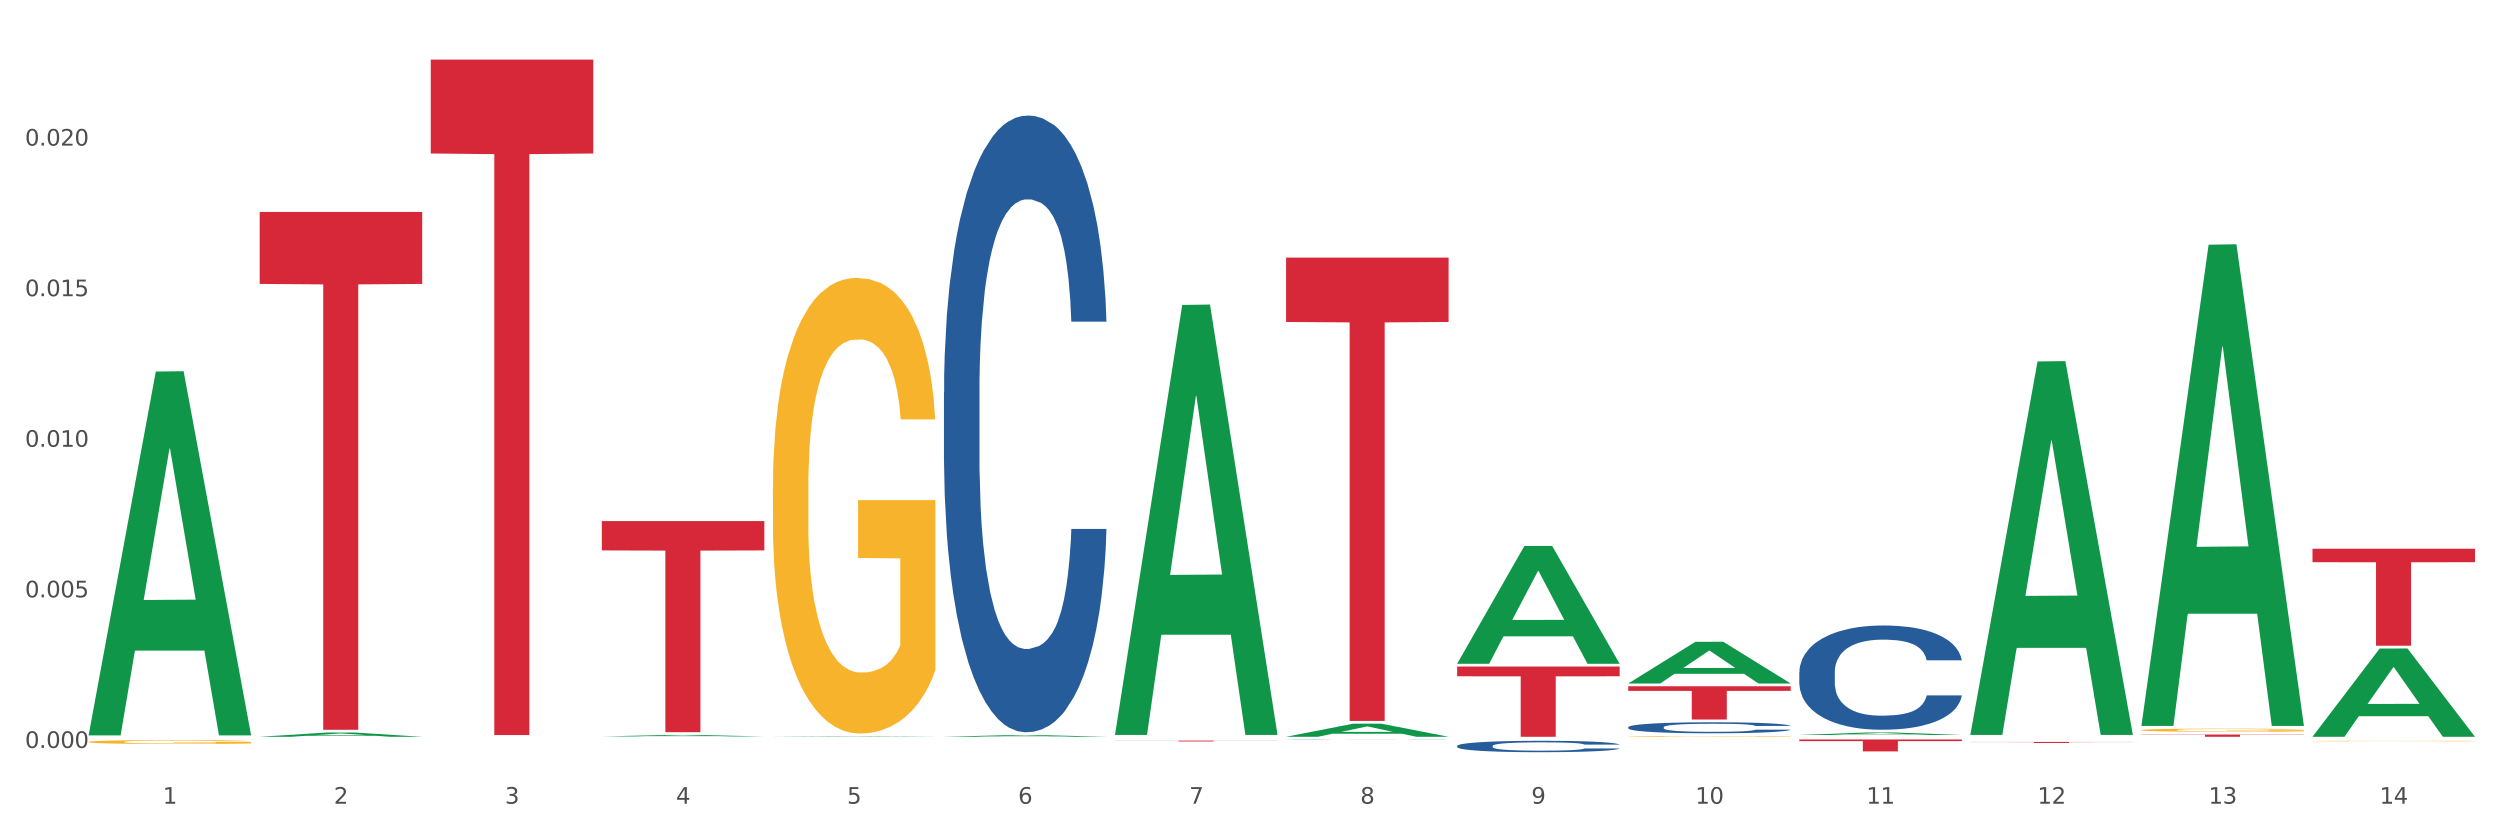
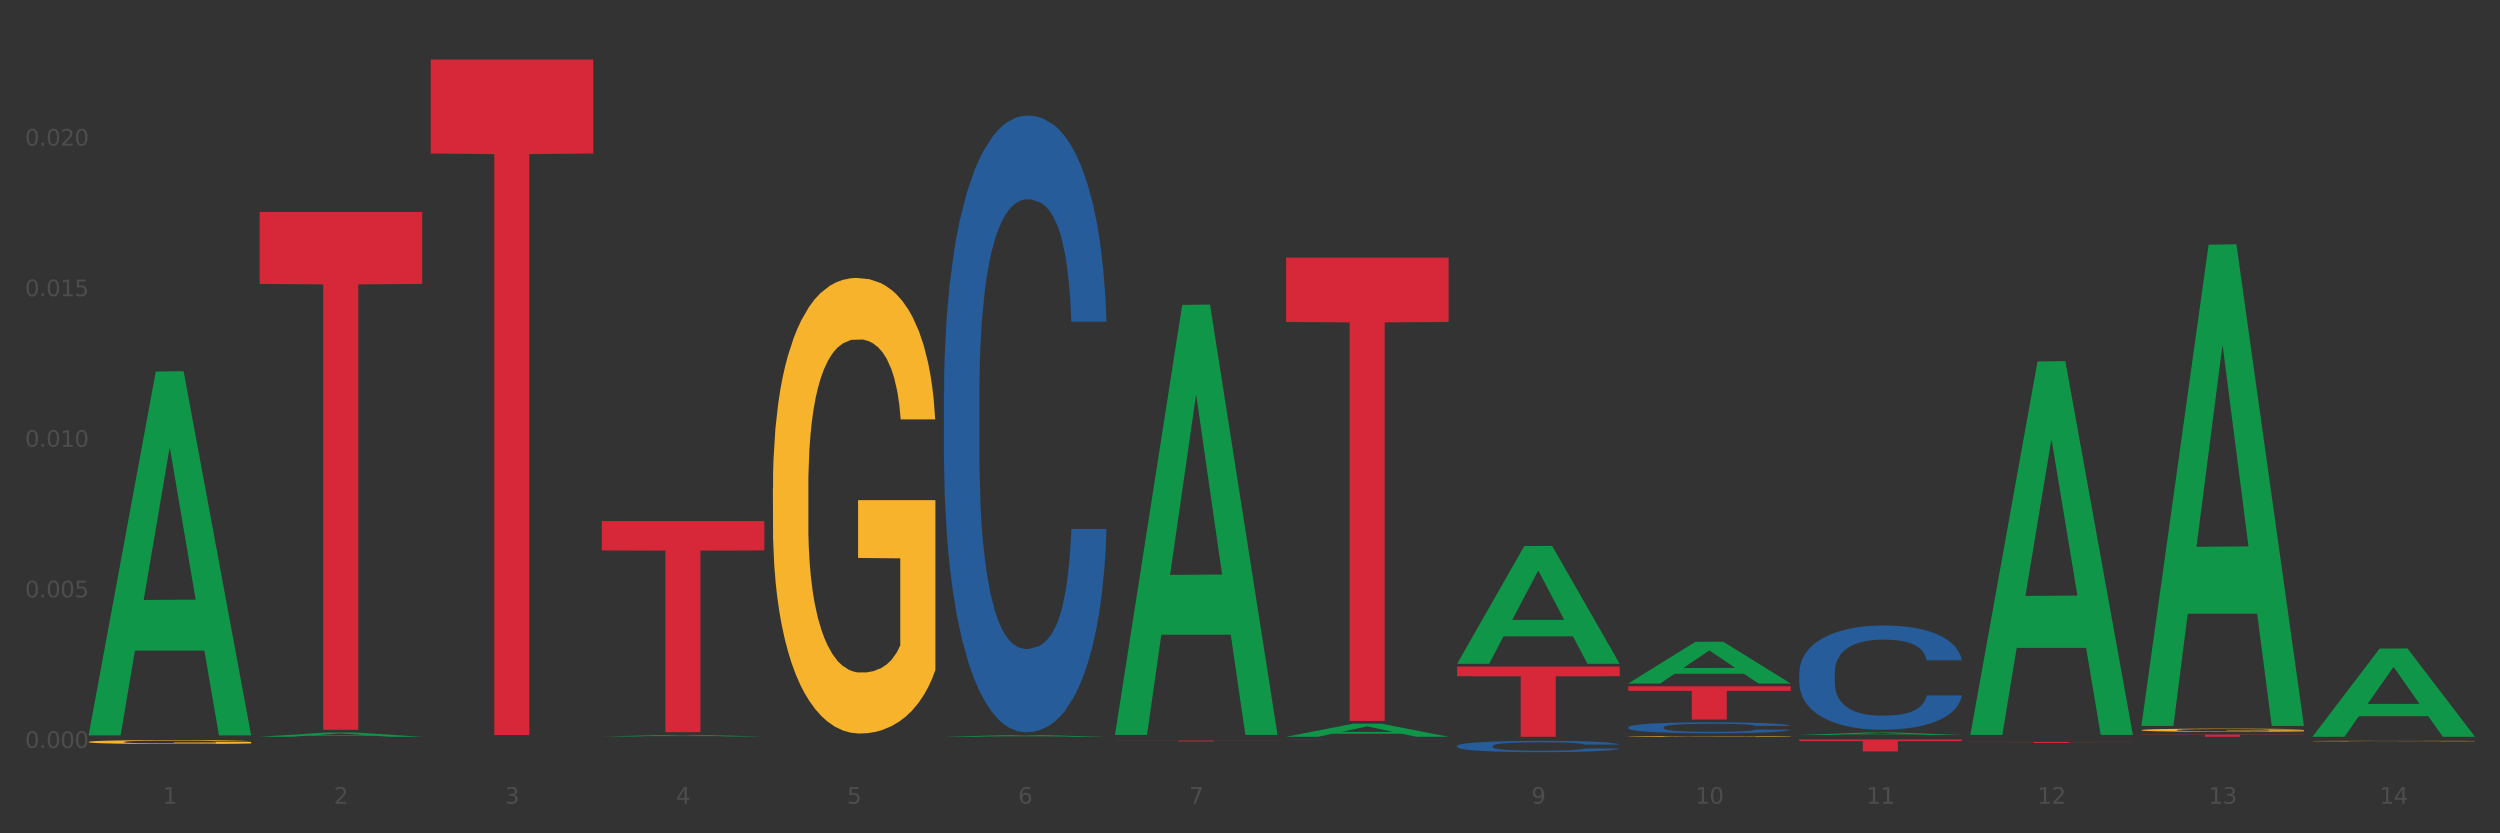
<svg xmlns="http://www.w3.org/2000/svg" xmlns:xlink="http://www.w3.org/1999/xlink" width="1080pt" height="360pt" viewBox="0 0 1080 360" version="1.1">
  <rect x="0" y="0" width="1080" height="360" fill="#333333" stroke="none" />
  <defs>
    <style type="text/css">*{stroke-linejoin: round; stroke-linecap: butt}</style>
  </defs>
  <g id="figure_1">
    <g id="patch_1">
-       <path d="M 0 360  L 1080 360  L 1080 0  L 0 0  z " style="fill: #ffffff; stroke: #ffffff; stroke-linejoin: miter" />
-     </g>
+       </g>
    <g id="axes_1">
      <g id="matplotlib.axis_1">
        <g id="xtick_1">
          <g id="text_1">
            <g style="fill: #4d4d4d" transform="translate(70.332 347.204) scale(0.096 -0.096)">
              <defs>
                <path id="DejaVuSans-31" d="M 794 531  L 1825 531  L 1825 4091  L 703 3866  L 703 4441  L 1819 4666  L 2450 4666  L 2450 531  L 3481 531  L 3481 0  L 794 0  L 794 531  z " transform="scale(0.016)" />
              </defs>
              <use xlink:href="#DejaVuSans-31" />
            </g>
          </g>
        </g>
        <g id="xtick_2">
          <g id="text_2">
            <g style="fill: #4d4d4d" transform="translate(144.233 347.204) scale(0.096 -0.096)">
              <defs>
                <path id="DejaVuSans-32" d="M 1228 531  L 3431 531  L 3431 0  L 469 0  L 469 531  Q 828 903 1448 1529  Q 2069 2156 2228 2338  Q 2531 2678 2651 2914  Q 2772 3150 2772 3378  Q 2772 3750 2511 3984  Q 2250 4219 1831 4219  Q 1534 4219 1204 4116  Q 875 4013 500 3803  L 500 4441  Q 881 4594 1212 4672  Q 1544 4750 1819 4750  Q 2544 4750 2975 4387  Q 3406 4025 3406 3419  Q 3406 3131 3298 2873  Q 3191 2616 2906 2266  Q 2828 2175 2409 1742  Q 1991 1309 1228 531  z " transform="scale(0.016)" />
              </defs>
              <use xlink:href="#DejaVuSans-32" />
            </g>
          </g>
        </g>
        <g id="xtick_3">
          <g id="text_3">
            <g style="fill: #4d4d4d" transform="translate(218.134 347.204) scale(0.096 -0.096)">
              <defs>
                <path id="DejaVuSans-33" d="M 2597 2516  Q 3050 2419 3304 2112  Q 3559 1806 3559 1356  Q 3559 666 3084 287  Q 2609 -91 1734 -91  Q 1441 -91 1130 -33  Q 819 25 488 141  L 488 750  Q 750 597 1062 519  Q 1375 441 1716 441  Q 2309 441 2620 675  Q 2931 909 2931 1356  Q 2931 1769 2642 2001  Q 2353 2234 1838 2234  L 1294 2234  L 1294 2753  L 1863 2753  Q 2328 2753 2575 2939  Q 2822 3125 2822 3475  Q 2822 3834 2567 4026  Q 2313 4219 1838 4219  Q 1578 4219 1281 4162  Q 984 4106 628 3988  L 628 4550  Q 988 4650 1302 4700  Q 1616 4750 1894 4750  Q 2613 4750 3031 4423  Q 3450 4097 3450 3541  Q 3450 3153 3228 2886  Q 3006 2619 2597 2516  z " transform="scale(0.016)" />
              </defs>
              <use xlink:href="#DejaVuSans-33" />
            </g>
          </g>
        </g>
        <g id="xtick_4">
          <g id="text_4">
            <g style="fill: #4d4d4d" transform="translate(292.034 347.204) scale(0.096 -0.096)">
              <defs>
                <path id="DejaVuSans-34" d="M 2419 4116  L 825 1625  L 2419 1625  L 2419 4116  z M 2253 4666  L 3047 4666  L 3047 1625  L 3713 1625  L 3713 1100  L 3047 1100  L 3047 0  L 2419 0  L 2419 1100  L 313 1100  L 313 1709  L 2253 4666  z " transform="scale(0.016)" />
              </defs>
              <use xlink:href="#DejaVuSans-34" />
            </g>
          </g>
        </g>
        <g id="xtick_5">
          <g id="text_5">
            <g style="fill: #4d4d4d" transform="translate(365.935 347.204) scale(0.096 -0.096)">
              <defs>
                <path id="DejaVuSans-35" d="M 691 4666  L 3169 4666  L 3169 4134  L 1269 4134  L 1269 2991  Q 1406 3038 1543 3061  Q 1681 3084 1819 3084  Q 2600 3084 3056 2656  Q 3513 2228 3513 1497  Q 3513 744 3044 326  Q 2575 -91 1722 -91  Q 1428 -91 1123 -41  Q 819 9 494 109  L 494 744  Q 775 591 1075 516  Q 1375 441 1709 441  Q 2250 441 2565 725  Q 2881 1009 2881 1497  Q 2881 1984 2565 2268  Q 2250 2553 1709 2553  Q 1456 2553 1204 2497  Q 953 2441 691 2322  L 691 4666  z " transform="scale(0.016)" />
              </defs>
              <use xlink:href="#DejaVuSans-35" />
            </g>
          </g>
        </g>
        <g id="xtick_6">
          <g id="text_6">
            <g style="fill: #4d4d4d" transform="translate(439.836 347.204) scale(0.096 -0.096)">
              <defs>
                <path id="DejaVuSans-36" d="M 2113 2584  Q 1688 2584 1439 2293  Q 1191 2003 1191 1497  Q 1191 994 1439 701  Q 1688 409 2113 409  Q 2538 409 2786 701  Q 3034 994 3034 1497  Q 3034 2003 2786 2293  Q 2538 2584 2113 2584  z M 3366 4563  L 3366 3988  Q 3128 4100 2886 4159  Q 2644 4219 2406 4219  Q 1781 4219 1451 3797  Q 1122 3375 1075 2522  Q 1259 2794 1537 2939  Q 1816 3084 2150 3084  Q 2853 3084 3261 2657  Q 3669 2231 3669 1497  Q 3669 778 3244 343  Q 2819 -91 2113 -91  Q 1303 -91 875 529  Q 447 1150 447 2328  Q 447 3434 972 4092  Q 1497 4750 2381 4750  Q 2619 4750 2861 4703  Q 3103 4656 3366 4563  z " transform="scale(0.016)" />
              </defs>
              <use xlink:href="#DejaVuSans-36" />
            </g>
          </g>
        </g>
        <g id="xtick_7">
          <g id="text_7">
            <g style="fill: #4d4d4d" transform="translate(513.737 347.204) scale(0.096 -0.096)">
              <defs>
                <path id="DejaVuSans-37" d="M 525 4666  L 3525 4666  L 3525 4397  L 1831 0  L 1172 0  L 2766 4134  L 525 4134  L 525 4666  z " transform="scale(0.016)" />
              </defs>
              <use xlink:href="#DejaVuSans-37" />
            </g>
          </g>
        </g>
        <g id="xtick_8">
          <g id="text_8">
            <g style="fill: #4d4d4d" transform="translate(587.638 347.204) scale(0.096 -0.096)">
              <defs>
-                 <path id="DejaVuSans-38" d="M 2034 2216  Q 1584 2216 1326 1975  Q 1069 1734 1069 1313  Q 1069 891 1326 650  Q 1584 409 2034 409  Q 2484 409 2743 651  Q 3003 894 3003 1313  Q 3003 1734 2745 1975  Q 2488 2216 2034 2216  z M 1403 2484  Q 997 2584 770 2862  Q 544 3141 544 3541  Q 544 4100 942 4425  Q 1341 4750 2034 4750  Q 2731 4750 3128 4425  Q 3525 4100 3525 3541  Q 3525 3141 3298 2862  Q 3072 2584 2669 2484  Q 3125 2378 3379 2068  Q 3634 1759 3634 1313  Q 3634 634 3220 271  Q 2806 -91 2034 -91  Q 1263 -91 848 271  Q 434 634 434 1313  Q 434 1759 690 2068  Q 947 2378 1403 2484  z M 1172 3481  Q 1172 3119 1398 2916  Q 1625 2713 2034 2713  Q 2441 2713 2670 2916  Q 2900 3119 2900 3481  Q 2900 3844 2670 4047  Q 2441 4250 2034 4250  Q 1625 4250 1398 4047  Q 1172 3844 1172 3481  z " transform="scale(0.016)" />
-               </defs>
+                 </defs>
              <use xlink:href="#DejaVuSans-38" />
            </g>
          </g>
        </g>
        <g id="xtick_9">
          <g id="text_9">
            <g style="fill: #4d4d4d" transform="translate(661.539 347.204) scale(0.096 -0.096)">
              <defs>
                <path id="DejaVuSans-39" d="M 703 97  L 703 672  Q 941 559 1184 500  Q 1428 441 1663 441  Q 2288 441 2617 861  Q 2947 1281 2994 2138  Q 2813 1869 2534 1725  Q 2256 1581 1919 1581  Q 1219 1581 811 2004  Q 403 2428 403 3163  Q 403 3881 828 4315  Q 1253 4750 1959 4750  Q 2769 4750 3195 4129  Q 3622 3509 3622 2328  Q 3622 1225 3098 567  Q 2575 -91 1691 -91  Q 1453 -91 1209 -44  Q 966 3 703 97  z M 1959 2075  Q 2384 2075 2632 2365  Q 2881 2656 2881 3163  Q 2881 3666 2632 3958  Q 2384 4250 1959 4250  Q 1534 4250 1286 3958  Q 1038 3666 1038 3163  Q 1038 2656 1286 2365  Q 1534 2075 1959 2075  z " transform="scale(0.016)" />
              </defs>
              <use xlink:href="#DejaVuSans-39" />
            </g>
          </g>
        </g>
        <g id="xtick_10">
          <g id="text_10">
            <g style="fill: #4d4d4d" transform="translate(732.386 347.204) scale(0.096 -0.096)">
              <defs>
                <path id="DejaVuSans-30" d="M 2034 4250  Q 1547 4250 1301 3770  Q 1056 3291 1056 2328  Q 1056 1369 1301 889  Q 1547 409 2034 409  Q 2525 409 2770 889  Q 3016 1369 3016 2328  Q 3016 3291 2770 3770  Q 2525 4250 2034 4250  z M 2034 4750  Q 2819 4750 3233 4129  Q 3647 3509 3647 2328  Q 3647 1150 3233 529  Q 2819 -91 2034 -91  Q 1250 -91 836 529  Q 422 1150 422 2328  Q 422 3509 836 4129  Q 1250 4750 2034 4750  z " transform="scale(0.016)" />
              </defs>
              <use xlink:href="#DejaVuSans-31" />
              <use xlink:href="#DejaVuSans-30" transform="translate(63.623 0)" />
            </g>
          </g>
        </g>
        <g id="xtick_11">
          <g id="text_11">
            <g style="fill: #4d4d4d" transform="translate(806.287 347.204) scale(0.096 -0.096)">
              <use xlink:href="#DejaVuSans-31" />
              <use xlink:href="#DejaVuSans-31" transform="translate(63.623 0)" />
            </g>
          </g>
        </g>
        <g id="xtick_12">
          <g id="text_12">
            <g style="fill: #4d4d4d" transform="translate(880.187 347.204) scale(0.096 -0.096)">
              <use xlink:href="#DejaVuSans-31" />
              <use xlink:href="#DejaVuSans-32" transform="translate(63.623 0)" />
            </g>
          </g>
        </g>
        <g id="xtick_13">
          <g id="text_13">
            <g style="fill: #4d4d4d" transform="translate(954.088 347.204) scale(0.096 -0.096)">
              <use xlink:href="#DejaVuSans-31" />
              <use xlink:href="#DejaVuSans-33" transform="translate(63.623 0)" />
            </g>
          </g>
        </g>
        <g id="xtick_14">
          <g id="text_14">
            <g style="fill: #4d4d4d" transform="translate(1027.989 347.204) scale(0.096 -0.096)">
              <use xlink:href="#DejaVuSans-31" />
              <use xlink:href="#DejaVuSans-34" transform="translate(63.623 0)" />
            </g>
          </g>
        </g>
        <g id="xtick_15" />
        <g id="xtick_16" />
        <g id="xtick_17" />
        <g id="xtick_18" />
        <g id="xtick_19" />
        <g id="xtick_20" />
        <g id="xtick_21" />
        <g id="xtick_22" />
        <g id="xtick_23" />
        <g id="xtick_24" />
        <g id="xtick_25" />
        <g id="xtick_26" />
        <g id="xtick_27" />
      </g>
      <g id="matplotlib.axis_2">
        <g id="ytick_1">
          <g id="text_15">
            <g style="fill: #4d4d4d" transform="translate(10.8 323.109) scale(0.096 -0.096)">
              <defs>
                <path id="DejaVuSans-2e" d="M 684 794  L 1344 794  L 1344 0  L 684 0  L 684 794  z " transform="scale(0.016)" />
              </defs>
              <use xlink:href="#DejaVuSans-30" />
              <use xlink:href="#DejaVuSans-2e" transform="translate(63.623 0)" />
              <use xlink:href="#DejaVuSans-30" transform="translate(95.41 0)" />
              <use xlink:href="#DejaVuSans-30" transform="translate(159.033 0)" />
              <use xlink:href="#DejaVuSans-30" transform="translate(222.656 0)" />
            </g>
          </g>
        </g>
        <g id="ytick_2">
          <g id="text_16">
            <g style="fill: #4d4d4d" transform="translate(10.8 258.058) scale(0.096 -0.096)">
              <use xlink:href="#DejaVuSans-30" />
              <use xlink:href="#DejaVuSans-2e" transform="translate(63.623 0)" />
              <use xlink:href="#DejaVuSans-30" transform="translate(95.41 0)" />
              <use xlink:href="#DejaVuSans-30" transform="translate(159.033 0)" />
              <use xlink:href="#DejaVuSans-35" transform="translate(222.656 0)" />
            </g>
          </g>
        </g>
        <g id="ytick_3">
          <g id="text_17">
            <g style="fill: #4d4d4d" transform="translate(10.8 193.007) scale(0.096 -0.096)">
              <use xlink:href="#DejaVuSans-30" />
              <use xlink:href="#DejaVuSans-2e" transform="translate(63.623 0)" />
              <use xlink:href="#DejaVuSans-30" transform="translate(95.41 0)" />
              <use xlink:href="#DejaVuSans-31" transform="translate(159.033 0)" />
              <use xlink:href="#DejaVuSans-30" transform="translate(222.656 0)" />
            </g>
          </g>
        </g>
        <g id="ytick_4">
          <g id="text_18">
            <g style="fill: #4d4d4d" transform="translate(10.8 127.955) scale(0.096 -0.096)">
              <use xlink:href="#DejaVuSans-30" />
              <use xlink:href="#DejaVuSans-2e" transform="translate(63.623 0)" />
              <use xlink:href="#DejaVuSans-30" transform="translate(95.41 0)" />
              <use xlink:href="#DejaVuSans-31" transform="translate(159.033 0)" />
              <use xlink:href="#DejaVuSans-35" transform="translate(222.656 0)" />
            </g>
          </g>
        </g>
        <g id="ytick_5">
          <g id="text_19">
            <g style="fill: #4d4d4d" transform="translate(10.8 62.904) scale(0.096 -0.096)">
              <use xlink:href="#DejaVuSans-30" />
              <use xlink:href="#DejaVuSans-2e" transform="translate(63.623 0)" />
              <use xlink:href="#DejaVuSans-30" transform="translate(95.41 0)" />
              <use xlink:href="#DejaVuSans-32" transform="translate(159.033 0)" />
              <use xlink:href="#DejaVuSans-30" transform="translate(222.656 0)" />
            </g>
          </g>
        </g>
        <g id="ytick_6" />
        <g id="ytick_7" />
        <g id="ytick_8" />
        <g id="ytick_9" />
        <g id="ytick_10" />
      </g>
      <g id="PolyCollection_1">
        <path d="M 38.283 317.396  L 38.355 317.249  L 67.306 160.508  L 79.321 160.361  L 108.489 317.692  L 94.592 317.692  L 88.296 281.055  L 58.404 281.055  L 58.187 281.646  L 52.107 317.692  L 38.283 317.692  L 38.283 317.396  L 62.167 259.191  L 84.532 259.043  L 73.458 193.895  L 73.314 193.6  L 73.169 194.043  L 62.095 259.043  L 62.167 259.191  L 38.283 317.396  z " clip-path="url(#p06f6a8e2ad)" style="fill: #109648" />
        <path d="M 333.886 211.013  L 333.969 210.833  L 333.969 204.362  L 334.135 198.789  L 334.964 185.307  L 336.207 174.161  L 337.119 168.229  L 338.031 163.376  L 339.108 158.522  L 340.435 153.489  L 342.838 146.118  L 344.33 142.343  L 346.154 138.388  L 349.469 132.636  L 351.873 129.4  L 354.36 126.704  L 358.421 123.468  L 361.074 122.03  L 363.892 120.951  L 367.29 120.232  L 369.86 120.053  L 375.496 120.592  L 380.304 122.21  L 382.624 123.468  L 385.608 125.625  L 387.183 127.063  L 389.753 129.94  L 392.405 133.715  L 394.229 136.95  L 396.964 143.062  L 399.036 149.174  L 400.943 156.724  L 401.937 161.937  L 402.683 166.791  L 403.346 172.364  L 404.009 181.172  L 389.09 181.172  L 388.509 174.88  L 387.598 168.948  L 386.271 163.196  L 385.111 159.601  L 383.122 155.106  L 381.298 152.23  L 379.392 150.073  L 377.071 148.275  L 375.247 147.377  L 372.678 146.658  L 367.622 146.837  L 364.223 148.275  L 361.902 150.073  L 360.41 151.691  L 359.084 153.489  L 357.592 156.005  L 355.852 159.78  L 354.608 163.196  L 353.365 167.51  L 352.37 171.824  L 351.459 176.858  L 350.713 182.251  L 350.132 187.823  L 349.635 194.654  L 349.221 205.98  L 349.221 230.607  L 349.386 236.18  L 349.801 243.55  L 350.298 249.123  L 351.127 255.774  L 351.873 260.268  L 353.282 266.74  L 354.857 272.132  L 356.1 275.548  L 357.344 278.424  L 359.499 282.379  L 361.902 285.615  L 363.975 287.592  L 366.793 289.39  L 368.699 290.109  L 370.357 290.468  L 374.418 290.468  L 377.32 289.929  L 380.552 288.671  L 383.039 287.053  L 385.111 285.075  L 387.432 281.84  L 388.924 278.784  L 388.924 241.213  L 370.689 241.033  L 370.689 216.046  L 404.092 216.046  L 404.092 289.39  L 402.683 293.165  L 401.108 296.58  L 399.451 299.636  L 396.964 303.411  L 393.98 307.007  L 391.328 309.523  L 388.509 311.68  L 385.194 313.658  L 380.884 315.455  L 378.231 316.175  L 374.916 316.714  L 371.02 316.894  L 367.622 316.534  L 364.306 315.635  L 360.825 314.017  L 357.427 311.68  L 354.857 309.344  L 352.287 306.467  L 349.552 302.692  L 347.397 299.097  L 345.739 295.861  L 343.916 291.727  L 341.927 286.334  L 340.435 281.48  L 339.108 276.447  L 337.699 269.975  L 336.705 264.403  L 335.71 257.392  L 335.13 252.179  L 334.467 244.089  L 333.969 232.764  L 333.886 211.013  z " clip-path="url(#p06f6a8e2ad)" style="fill: #f7b32b" />
        <path d="M 703.391 318.108  L 703.474 318.108  L 703.474 318.097  L 703.639 318.087  L 704.468 318.064  L 705.712 318.045  L 706.623 318.035  L 707.535 318.027  L 708.613 318.019  L 709.939 318.01  L 712.343 317.998  L 713.835 317.991  L 715.658 317.985  L 718.974 317.975  L 721.377 317.97  L 723.864 317.965  L 727.925 317.959  L 730.578 317.957  L 733.396 317.955  L 736.794 317.954  L 739.364 317.954  L 745 317.955  L 749.808 317.957  L 752.129 317.959  L 755.113 317.963  L 756.687 317.966  L 759.257 317.97  L 761.909 317.977  L 763.733 317.982  L 766.468 317.993  L 768.54 318.003  L 770.447 318.016  L 771.441 318.025  L 772.187 318.033  L 772.851 318.042  L 773.514 318.057  L 758.594 318.057  L 758.014 318.047  L 757.102 318.037  L 755.776 318.027  L 754.615 318.021  L 752.626 318.013  L 750.802 318.008  L 748.896 318.005  L 746.575 318.002  L 744.752 318  L 742.182 317.999  L 737.126 317.999  L 733.728 318.002  L 731.407 318.005  L 729.915 318.007  L 728.589 318.01  L 727.097 318.015  L 725.356 318.021  L 724.113 318.027  L 722.869 318.034  L 721.875 318.041  L 720.963 318.05  L 720.217 318.059  L 719.637 318.069  L 719.139 318.08  L 718.725 318.099  L 718.725 318.141  L 718.891 318.151  L 719.305 318.163  L 719.802 318.172  L 720.631 318.184  L 721.377 318.191  L 722.786 318.202  L 724.361 318.211  L 725.605 318.217  L 726.848 318.222  L 729.003 318.229  L 731.407 318.234  L 733.479 318.238  L 736.297 318.241  L 738.204 318.242  L 739.861 318.242  L 743.923 318.242  L 746.824 318.242  L 750.056 318.239  L 752.543 318.237  L 754.615 318.233  L 756.936 318.228  L 758.428 318.223  L 758.428 318.159  L 740.193 318.159  L 740.193 318.116  L 773.597 318.116  L 773.597 318.241  L 772.187 318.247  L 770.613 318.253  L 768.955 318.258  L 766.468 318.264  L 763.484 318.271  L 760.832 318.275  L 758.014 318.278  L 754.698 318.282  L 750.388 318.285  L 747.736 318.286  L 744.42 318.287  L 740.524 318.287  L 737.126 318.287  L 733.811 318.285  L 730.329 318.282  L 726.931 318.278  L 724.361 318.274  L 721.792 318.27  L 719.057 318.263  L 716.901 318.257  L 715.244 318.252  L 713.42 318.245  L 711.431 318.235  L 709.939 318.227  L 708.613 318.219  L 707.204 318.208  L 706.209 318.198  L 705.214 318.186  L 704.634 318.178  L 703.971 318.164  L 703.474 318.145  L 703.391 318.108  z " clip-path="url(#p06f6a8e2ad)" style="fill: #f7b32b" />
        <path d="M 925.093 315.404  L 925.176 315.402  L 925.176 315.358  L 925.342 315.319  L 926.171 315.226  L 927.414 315.149  L 928.326 315.108  L 929.238 315.074  L 930.315 315.041  L 931.641 315.006  L 934.045 314.955  L 935.537 314.929  L 937.361 314.902  L 940.676 314.862  L 943.08 314.839  L 945.567 314.821  L 949.628 314.798  L 952.28 314.789  L 955.099 314.781  L 958.497 314.776  L 961.067 314.775  L 966.703 314.779  L 971.51 314.79  L 973.831 314.798  L 976.815 314.813  L 978.39 314.823  L 980.96 314.843  L 983.612 314.869  L 985.436 314.892  L 988.171 314.934  L 990.243 314.976  L 992.149 315.028  L 993.144 315.064  L 993.89 315.098  L 994.553 315.136  L 995.216 315.197  L 980.296 315.197  L 979.716 315.154  L 978.805 315.113  L 977.478 315.073  L 976.318 315.048  L 974.329 315.017  L 972.505 314.997  L 970.599 314.982  L 968.278 314.97  L 966.454 314.964  L 963.885 314.959  L 958.829 314.96  L 955.43 314.97  L 953.109 314.982  L 951.617 314.994  L 950.291 315.006  L 948.799 315.023  L 947.059 315.049  L 945.815 315.073  L 944.572 315.103  L 943.577 315.133  L 942.665 315.168  L 941.92 315.205  L 941.339 315.243  L 940.842 315.291  L 940.428 315.369  L 940.428 315.539  L 940.593 315.578  L 941.008 315.628  L 941.505 315.667  L 942.334 315.713  L 943.08 315.744  L 944.489 315.789  L 946.064 315.826  L 947.307 315.85  L 948.551 315.869  L 950.706 315.897  L 953.109 315.919  L 955.182 315.933  L 958 315.945  L 959.906 315.95  L 961.564 315.953  L 965.625 315.953  L 968.526 315.949  L 971.759 315.94  L 974.246 315.929  L 976.318 315.915  L 978.639 315.893  L 980.131 315.872  L 980.131 315.612  L 961.895 315.611  L 961.895 315.438  L 995.299 315.438  L 995.299 315.945  L 993.89 315.971  L 992.315 315.995  L 990.657 316.016  L 988.171 316.042  L 985.187 316.067  L 982.534 316.084  L 979.716 316.099  L 976.401 316.113  L 972.091 316.125  L 969.438 316.13  L 966.123 316.134  L 962.227 316.135  L 958.829 316.133  L 955.513 316.127  L 952.032 316.115  L 948.633 316.099  L 946.064 316.083  L 943.494 316.063  L 940.759 316.037  L 938.604 316.012  L 936.946 315.99  L 935.123 315.961  L 933.133 315.924  L 931.641 315.891  L 930.315 315.856  L 928.906 315.811  L 927.912 315.773  L 926.917 315.724  L 926.337 315.688  L 925.674 315.632  L 925.176 315.554  L 925.093 315.404  z " clip-path="url(#p06f6a8e2ad)" style="fill: #f7b32b" />
        <path d="M 998.994 320.139  L 999.077 320.139  L 999.077 320.131  L 999.243 320.124  L 1000.072 320.108  L 1001.315 320.095  L 1002.227 320.087  L 1003.139 320.082  L 1004.216 320.076  L 1005.542 320.07  L 1007.946 320.061  L 1009.438 320.056  L 1011.262 320.052  L 1014.577 320.045  L 1016.981 320.041  L 1019.467 320.038  L 1023.529 320.034  L 1026.181 320.032  L 1029 320.031  L 1032.398 320.03  L 1034.967 320.03  L 1040.604 320.03  L 1045.411 320.032  L 1047.732 320.034  L 1050.716 320.036  L 1052.291 320.038  L 1054.86 320.041  L 1057.513 320.046  L 1059.336 320.05  L 1062.072 320.057  L 1064.144 320.065  L 1066.05 320.074  L 1067.045 320.08  L 1067.791 320.086  L 1068.454 320.092  L 1069.117 320.103  L 1054.197 320.103  L 1053.617 320.095  L 1052.705 320.088  L 1051.379 320.081  L 1050.219 320.077  L 1048.229 320.072  L 1046.406 320.068  L 1044.499 320.066  L 1042.179 320.063  L 1040.355 320.062  L 1037.786 320.062  L 1032.729 320.062  L 1029.331 320.063  L 1027.01 320.066  L 1025.518 320.068  L 1024.192 320.07  L 1022.7 320.073  L 1020.959 320.077  L 1019.716 320.081  L 1018.473 320.087  L 1017.478 320.092  L 1016.566 320.098  L 1015.82 320.104  L 1015.24 320.111  L 1014.743 320.119  L 1014.328 320.133  L 1014.328 320.162  L 1014.494 320.169  L 1014.909 320.178  L 1015.406 320.185  L 1016.235 320.193  L 1016.981 320.198  L 1018.39 320.206  L 1019.965 320.212  L 1021.208 320.217  L 1022.451 320.22  L 1024.606 320.225  L 1027.01 320.229  L 1029.082 320.231  L 1031.901 320.233  L 1033.807 320.234  L 1035.465 320.234  L 1039.526 320.234  L 1042.427 320.234  L 1045.66 320.232  L 1048.147 320.23  L 1050.219 320.228  L 1052.54 320.224  L 1054.032 320.22  L 1054.032 320.175  L 1035.796 320.175  L 1035.796 320.145  L 1069.2 320.145  L 1069.2 320.233  L 1067.791 320.238  L 1066.216 320.242  L 1064.558 320.245  L 1062.072 320.25  L 1059.088 320.254  L 1056.435 320.257  L 1053.617 320.26  L 1050.302 320.262  L 1045.991 320.264  L 1043.339 320.265  L 1040.024 320.266  L 1036.128 320.266  L 1032.729 320.266  L 1029.414 320.265  L 1025.933 320.263  L 1022.534 320.26  L 1019.965 320.257  L 1017.395 320.254  L 1014.66 320.249  L 1012.505 320.245  L 1010.847 320.241  L 1009.024 320.236  L 1007.034 320.229  L 1005.542 320.224  L 1004.216 320.218  L 1002.807 320.21  L 1001.812 320.203  L 1000.818 320.195  L 1000.237 320.188  L 999.574 320.179  L 999.077 320.165  L 998.994 320.139  z " clip-path="url(#p06f6a8e2ad)" style="fill: #f7b32b" />
-         <path d="M 998.994 237.044  L 1069.2 237.044  L 1069.2 242.869  L 1041.583 242.909  L 1041.583 278.966  L 1026.444 278.966  L 1026.444 242.909  L 998.994 242.869  L 998.994 237.083  L 998.994 237.044  z " clip-path="url(#p06f6a8e2ad)" style="fill: #d62839" />
        <path d="M 925.093 317.31  L 995.299 317.31  L 995.299 317.446  L 967.683 317.447  L 967.683 318.287  L 952.543 318.287  L 952.543 317.447  L 925.093 317.446  L 925.093 317.311  L 925.093 317.31  z " clip-path="url(#p06f6a8e2ad)" style="fill: #d62839" />
        <path d="M 851.192 320.525  L 921.398 320.525  L 921.398 320.587  L 893.782 320.588  L 893.782 320.971  L 878.643 320.971  L 878.643 320.588  L 851.192 320.587  L 851.192 320.526  L 851.192 320.525  z " clip-path="url(#p06f6a8e2ad)" style="fill: #d62839" />
        <path d="M 777.292 319.462  L 847.497 319.462  L 847.497 320.179  L 819.881 320.183  L 819.881 324.618  L 804.742 324.618  L 804.742 320.183  L 777.292 320.179  L 777.292 319.467  L 777.292 319.462  z " clip-path="url(#p06f6a8e2ad)" style="fill: #d62839" />
        <path d="M 186.085 25.759  L 256.291 25.759  L 256.291 66.309  L 228.674 66.583  L 228.674 317.554  L 213.535 317.554  L 213.535 66.583  L 186.085 66.309  L 186.085 26.033  L 186.085 25.759  z " clip-path="url(#p06f6a8e2ad)" style="fill: #d62839" />
        <path d="M 703.391 296.456  L 773.597 296.456  L 773.597 298.455  L 745.98 298.469  L 745.98 310.844  L 730.841 310.844  L 730.841 298.469  L 703.391 298.455  L 703.391 296.47  L 703.391 296.456  z " clip-path="url(#p06f6a8e2ad)" style="fill: #d62839" />
        <path d="M 555.589 111.27  L 625.795 111.27  L 625.795 139.087  L 598.178 139.275  L 598.178 311.437  L 583.039 311.437  L 583.039 139.275  L 555.589 139.087  L 555.589 111.458  L 555.589 111.27  z " clip-path="url(#p06f6a8e2ad)" style="fill: #d62839" />
        <path d="M 777.292 290.448  L 777.375 290.407  L 777.375 289.255  L 777.624 287.692  L 778.536 284.813  L 779.698 282.633  L 781.69 280.082  L 782.769 279.013  L 784.179 277.82  L 787.084 275.887  L 790.403 274.241  L 792.727 273.336  L 794.47 272.76  L 798.37 271.732  L 800.611 271.28  L 802.934 270.909  L 804.926 270.663  L 808.245 270.375  L 810.901 270.251  L 813.971 270.21  L 816.544 270.251  L 819.946 270.416  L 824.925 270.909  L 826.834 271.197  L 829.407 271.691  L 832.062 272.349  L 834.22 273.007  L 836.709 273.953  L 839.282 275.187  L 841.771 276.75  L 843.514 278.19  L 844.925 279.712  L 846.17 281.563  L 847.082 283.579  L 847.497 285.265  L 832.311 285.265  L 831.896 283.743  L 831.066 282.098  L 830.236 280.987  L 829.324 280.082  L 827.913 279.054  L 826.668 278.396  L 824.593 277.614  L 822.685 277.121  L 821.108 276.833  L 819.199 276.586  L 815.133 276.339  L 812.229 276.339  L 810.403 276.421  L 808.162 276.627  L 806.254 276.915  L 804.013 277.409  L 802.27 277.943  L 800.528 278.643  L 799.532 279.136  L 798.038 280.041  L 797.042 280.782  L 795.714 282.057  L 794.968 282.962  L 793.64 285.306  L 793.059 287.034  L 792.81 288.227  L 792.644 289.543  L 792.644 295.96  L 793.142 298.839  L 793.557 300.074  L 794.221 301.472  L 795.465 303.282  L 797.291 305.051  L 799.2 306.326  L 800.777 307.107  L 802.27 307.683  L 803.764 308.136  L 805.59 308.547  L 807.083 308.794  L 809.324 309.041  L 811.98 309.164  L 814.054 309.164  L 818.286 308.958  L 820.195 308.753  L 822.021 308.465  L 824.012 308.012  L 825.589 307.519  L 826.502 307.149  L 827.996 306.367  L 829.158 305.544  L 830.153 304.598  L 830.817 303.776  L 831.564 302.542  L 832.145 301.143  L 832.311 300.403  L 847.497 300.403  L 847.165 301.883  L 846.585 303.323  L 845.423 305.256  L 844.51 306.367  L 843.099 307.724  L 841.605 308.876  L 839.531 310.151  L 837.622 311.097  L 835.63 311.92  L 833.473 312.661  L 829.573 313.689  L 828.162 313.977  L 825.174 314.47  L 822.851 314.758  L 819.448 315.046  L 815.963 315.211  L 812.312 315.252  L 809.075 315.17  L 805.507 314.923  L 803.266 314.676  L 800.777 314.306  L 797.872 313.73  L 795.134 313.031  L 792.561 312.208  L 790.154 311.262  L 787.914 310.193  L 785.009 308.424  L 782.852 306.696  L 781.275 305.092  L 780.196 303.734  L 779.117 302.007  L 778.536 300.814  L 777.624 297.935  L 777.292 295.261  L 777.292 290.448  z " clip-path="url(#p06f6a8e2ad)" style="fill: #255c99" />
        <path d="M 703.391 314.158  L 703.474 314.153  L 703.474 314.031  L 703.723 313.866  L 704.636 313.562  L 705.797 313.332  L 707.789 313.062  L 708.868 312.949  L 710.279 312.823  L 713.183 312.619  L 716.502 312.445  L 718.826 312.349  L 720.569 312.288  L 724.469 312.18  L 726.71 312.132  L 729.033 312.093  L 731.025 312.067  L 734.344 312.036  L 737 312.023  L 740.07 312.019  L 742.643 312.023  L 746.045 312.04  L 751.024 312.093  L 752.933 312.123  L 755.506 312.175  L 758.161 312.245  L 760.319 312.314  L 762.808 312.414  L 765.381 312.545  L 767.871 312.71  L 769.613 312.862  L 771.024 313.023  L 772.269 313.219  L 773.182 313.432  L 773.597 313.61  L 758.41 313.61  L 757.995 313.449  L 757.165 313.275  L 756.336 313.158  L 755.423 313.062  L 754.012 312.953  L 752.767 312.884  L 750.693 312.801  L 748.784 312.749  L 747.207 312.719  L 745.298 312.693  L 741.232 312.666  L 738.328 312.666  L 736.502 312.675  L 734.261 312.697  L 732.353 312.727  L 730.112 312.779  L 728.369 312.836  L 726.627 312.91  L 725.631 312.962  L 724.137 313.058  L 723.141 313.136  L 721.814 313.271  L 721.067 313.366  L 719.739 313.614  L 719.158 313.797  L 718.909 313.923  L 718.743 314.062  L 718.743 314.74  L 719.241 315.044  L 719.656 315.175  L 720.32 315.323  L 721.565 315.514  L 723.39 315.701  L 725.299 315.836  L 726.876 315.918  L 728.369 315.979  L 729.863 316.027  L 731.689 316.07  L 733.183 316.096  L 735.423 316.122  L 738.079 316.136  L 740.153 316.136  L 744.386 316.114  L 746.294 316.092  L 748.12 316.062  L 750.112 316.014  L 751.688 315.962  L 752.601 315.923  L 754.095 315.84  L 755.257 315.753  L 756.253 315.653  L 756.916 315.566  L 757.663 315.436  L 758.244 315.288  L 758.41 315.21  L 773.597 315.21  L 773.265 315.366  L 772.684 315.518  L 771.522 315.723  L 770.609 315.84  L 769.198 315.983  L 767.705 316.105  L 765.63 316.24  L 763.721 316.34  L 761.73 316.427  L 759.572 316.505  L 755.672 316.614  L 754.261 316.644  L 751.273 316.696  L 748.95 316.727  L 745.547 316.757  L 742.062 316.775  L 738.411 316.779  L 735.174 316.77  L 731.606 316.744  L 729.365 316.718  L 726.876 316.679  L 723.971 316.618  L 721.233 316.544  L 718.66 316.457  L 716.254 316.357  L 714.013 316.244  L 711.108 316.057  L 708.951 315.875  L 707.374 315.705  L 706.295 315.562  L 705.216 315.379  L 704.636 315.253  L 703.723 314.949  L 703.391 314.666  L 703.391 314.158  z " clip-path="url(#p06f6a8e2ad)" style="fill: #255c99" />
        <path d="M 629.49 322.239  L 629.573 322.235  L 629.573 322.109  L 629.822 321.938  L 630.735 321.623  L 631.896 321.385  L 633.888 321.106  L 634.967 320.989  L 636.378 320.859  L 639.282 320.648  L 642.602 320.468  L 644.925 320.369  L 646.668 320.306  L 650.568 320.194  L 652.809 320.144  L 655.132 320.104  L 657.124 320.077  L 660.444 320.046  L 663.099 320.032  L 666.17 320.028  L 668.742 320.032  L 672.144 320.05  L 677.124 320.104  L 679.032 320.135  L 681.605 320.189  L 684.26 320.261  L 686.418 320.333  L 688.908 320.437  L 691.48 320.571  L 693.97 320.742  L 695.712 320.9  L 697.123 321.066  L 698.368 321.268  L 699.281 321.488  L 699.696 321.673  L 684.509 321.673  L 684.094 321.506  L 683.265 321.327  L 682.435 321.205  L 681.522 321.106  L 680.111 320.994  L 678.866 320.922  L 676.792 320.837  L 674.883 320.783  L 673.306 320.751  L 671.398 320.724  L 667.331 320.697  L 664.427 320.697  L 662.601 320.706  L 660.361 320.729  L 658.452 320.76  L 656.211 320.814  L 654.469 320.873  L 652.726 320.949  L 651.73 321.003  L 650.236 321.102  L 649.24 321.183  L 647.913 321.322  L 647.166 321.421  L 645.838 321.677  L 645.257 321.866  L 645.008 321.996  L 644.842 322.14  L 644.842 322.841  L 645.34 323.156  L 645.755 323.291  L 646.419 323.444  L 647.664 323.641  L 649.489 323.835  L 651.398 323.974  L 652.975 324.059  L 654.469 324.122  L 655.962 324.172  L 657.788 324.217  L 659.282 324.244  L 661.522 324.271  L 664.178 324.284  L 666.253 324.284  L 670.485 324.262  L 672.393 324.239  L 674.219 324.208  L 676.211 324.158  L 677.788 324.104  L 678.7 324.064  L 680.194 323.979  L 681.356 323.889  L 682.352 323.785  L 683.016 323.695  L 683.762 323.561  L 684.343 323.408  L 684.509 323.327  L 699.696 323.327  L 699.364 323.489  L 698.783 323.646  L 697.621 323.857  L 696.708 323.979  L 695.297 324.127  L 693.804 324.253  L 691.729 324.392  L 689.82 324.496  L 687.829 324.585  L 685.671 324.666  L 681.771 324.779  L 680.36 324.81  L 677.373 324.864  L 675.049 324.896  L 671.647 324.927  L 668.161 324.945  L 664.51 324.95  L 661.273 324.941  L 657.705 324.914  L 655.464 324.887  L 652.975 324.846  L 650.07 324.783  L 647.332 324.707  L 644.759 324.617  L 642.353 324.513  L 640.112 324.397  L 637.208 324.203  L 635.05 324.015  L 633.473 323.839  L 632.394 323.691  L 631.316 323.502  L 630.735 323.372  L 629.822 323.057  L 629.49 322.765  L 629.49 322.239  z " clip-path="url(#p06f6a8e2ad)" style="fill: #255c99" />
        <path d="M 555.589 319.514  L 555.672 319.514  L 555.672 319.511  L 555.921 319.507  L 556.834 319.499  L 557.996 319.494  L 559.987 319.487  L 561.066 319.485  L 562.477 319.481  L 565.381 319.477  L 568.701 319.472  L 571.024 319.47  L 572.767 319.469  L 576.667 319.466  L 578.908 319.465  L 581.232 319.464  L 583.223 319.463  L 586.543 319.463  L 589.198 319.462  L 592.269 319.462  L 594.841 319.462  L 598.244 319.463  L 603.223 319.464  L 605.131 319.465  L 607.704 319.466  L 610.36 319.468  L 612.517 319.469  L 615.007 319.472  L 617.579 319.475  L 620.069 319.479  L 621.812 319.482  L 623.222 319.486  L 624.467 319.491  L 625.38 319.496  L 625.795 319.5  L 610.608 319.5  L 610.194 319.497  L 609.364 319.492  L 608.534 319.49  L 607.621 319.487  L 606.21 319.485  L 604.965 319.483  L 602.891 319.481  L 600.982 319.48  L 599.405 319.479  L 597.497 319.478  L 593.43 319.478  L 590.526 319.478  L 588.7 319.478  L 586.46 319.478  L 584.551 319.479  L 582.31 319.48  L 580.568 319.482  L 578.825 319.484  L 577.829 319.485  L 576.335 319.487  L 575.34 319.489  L 574.012 319.492  L 573.265 319.495  L 571.937 319.501  L 571.356 319.505  L 571.107 319.508  L 570.941 319.511  L 570.941 319.528  L 571.439 319.535  L 571.854 319.538  L 572.518 319.542  L 573.763 319.546  L 575.589 319.551  L 577.497 319.554  L 579.074 319.556  L 580.568 319.558  L 582.061 319.559  L 583.887 319.56  L 585.381 319.56  L 587.621 319.561  L 590.277 319.561  L 592.352 319.561  L 596.584 319.561  L 598.493 319.56  L 600.318 319.559  L 602.31 319.558  L 603.887 319.557  L 604.799 319.556  L 606.293 319.554  L 607.455 319.552  L 608.451 319.55  L 609.115 319.548  L 609.862 319.544  L 610.443 319.541  L 610.608 319.539  L 625.795 319.539  L 625.463 319.543  L 624.882 319.546  L 623.72 319.551  L 622.807 319.554  L 621.397 319.558  L 619.903 319.561  L 617.828 319.564  L 615.92 319.566  L 613.928 319.568  L 611.77 319.57  L 607.87 319.573  L 606.459 319.574  L 603.472 319.575  L 601.148 319.576  L 597.746 319.576  L 594.26 319.577  L 590.609 319.577  L 587.373 319.577  L 583.804 319.576  L 581.564 319.575  L 579.074 319.574  L 576.169 319.573  L 573.431 319.571  L 570.858 319.569  L 568.452 319.567  L 566.211 319.564  L 563.307 319.559  L 561.149 319.555  L 559.572 319.551  L 558.494 319.547  L 557.415 319.543  L 556.834 319.54  L 555.921 319.533  L 555.589 319.526  L 555.589 319.514  z " clip-path="url(#p06f6a8e2ad)" style="fill: #255c99" />
        <path d="M 407.787 169.626  L 407.87 169.383  L 407.87 162.569  L 408.119 153.323  L 409.032 136.29  L 410.194 123.393  L 412.186 108.306  L 413.264 101.98  L 414.675 94.923  L 417.58 83.487  L 420.899 73.753  L 423.223 68.4  L 424.965 64.993  L 428.866 58.91  L 431.106 56.233  L 433.43 54.043  L 435.422 52.583  L 438.741 50.88  L 441.396 50.15  L 444.467 49.907  L 447.039 50.15  L 450.442 51.123  L 455.421 54.043  L 457.33 55.747  L 459.902 58.667  L 462.558 62.56  L 464.715 66.453  L 467.205 72.05  L 469.778 79.35  L 472.267 88.597  L 474.01 97.113  L 475.421 106.116  L 476.665 117.066  L 477.578 128.99  L 477.993 138.966  L 462.807 138.966  L 462.392 129.963  L 461.562 120.23  L 460.732 113.66  L 459.819 108.306  L 458.409 102.223  L 457.164 98.33  L 455.089 93.707  L 453.18 90.787  L 451.604 89.083  L 449.695 87.623  L 445.629 86.163  L 442.724 86.163  L 440.899 86.65  L 438.658 87.867  L 436.749 89.57  L 434.509 92.49  L 432.766 95.653  L 431.023 99.79  L 430.027 102.71  L 428.534 108.063  L 427.538 112.443  L 426.21 119.986  L 425.463 125.34  L 424.135 139.21  L 423.555 149.429  L 423.306 156.486  L 423.14 164.273  L 423.14 202.232  L 423.638 219.266  L 424.052 226.566  L 424.716 234.839  L 425.961 245.546  L 427.787 256.009  L 429.695 263.552  L 431.272 268.175  L 432.766 271.582  L 434.26 274.259  L 436.085 276.692  L 437.579 278.152  L 439.82 279.612  L 442.475 280.342  L 444.55 280.342  L 448.782 279.125  L 450.691 277.909  L 452.517 276.205  L 454.508 273.529  L 456.085 270.609  L 456.998 268.419  L 458.492 263.795  L 459.653 258.929  L 460.649 253.332  L 461.313 248.465  L 462.06 241.166  L 462.641 232.892  L 462.807 228.512  L 477.993 228.512  L 477.661 237.272  L 477.08 245.789  L 475.918 257.225  L 475.006 263.795  L 473.595 271.825  L 472.101 278.639  L 470.027 286.182  L 468.118 291.779  L 466.126 296.645  L 463.969 301.025  L 460.068 307.108  L 458.657 308.812  L 455.67 311.732  L 453.346 313.435  L 449.944 315.138  L 446.459 316.112  L 442.807 316.355  L 439.571 315.868  L 436.002 314.408  L 433.762 312.948  L 431.272 310.758  L 428.368 307.352  L 425.629 303.215  L 423.057 298.348  L 420.65 292.752  L 418.409 286.425  L 415.505 275.962  L 413.347 265.742  L 411.771 256.252  L 410.692 248.222  L 409.613 238.002  L 409.032 230.946  L 408.119 213.912  L 407.787 198.096  L 407.787 169.626  z " clip-path="url(#p06f6a8e2ad)" style="fill: #255c99" />
        <path d="M 481.688 319.931  L 551.894 319.931  L 551.894 319.983  L 524.277 319.984  L 524.277 320.306  L 509.138 320.306  L 509.138 319.984  L 481.688 319.983  L 481.688 319.931  L 481.688 319.931  z " clip-path="url(#p06f6a8e2ad)" style="fill: #d62839" />
        <path d="M 259.986 225.104  L 330.191 225.104  L 330.191 237.778  L 302.575 237.864  L 302.575 316.305  L 287.436 316.305  L 287.436 237.864  L 259.986 237.778  L 259.986 225.19  L 259.986 225.104  z " clip-path="url(#p06f6a8e2ad)" style="fill: #d62839" />
        <path d="M 629.49 287.938  L 699.696 287.938  L 699.696 292.156  L 672.079 292.184  L 672.079 318.287  L 656.94 318.287  L 656.94 292.184  L 629.49 292.156  L 629.49 287.967  L 629.49 287.938  z " clip-path="url(#p06f6a8e2ad)" style="fill: #d62839" />
        <path d="M 38.283 320.508  L 38.366 320.507  L 38.366 320.451  L 38.532 320.403  L 39.361 320.288  L 40.604 320.192  L 41.516 320.142  L 42.427 320.1  L 43.505 320.059  L 44.831 320.015  L 47.235 319.952  L 48.727 319.92  L 50.55 319.886  L 53.866 319.837  L 56.27 319.809  L 58.756 319.786  L 62.818 319.758  L 65.47 319.746  L 68.288 319.737  L 71.687 319.731  L 74.256 319.729  L 79.893 319.734  L 84.7 319.748  L 87.021 319.758  L 90.005 319.777  L 91.58 319.789  L 94.149 319.814  L 96.802 319.846  L 98.625 319.874  L 101.36 319.926  L 103.433 319.979  L 105.339 320.043  L 106.334 320.088  L 107.08 320.129  L 107.743 320.177  L 108.406 320.253  L 93.486 320.253  L 92.906 320.199  L 91.994 320.148  L 90.668 320.099  L 89.508 320.068  L 87.518 320.029  L 85.695 320.005  L 83.788 319.986  L 81.467 319.971  L 79.644 319.963  L 77.074 319.957  L 72.018 319.958  L 68.62 319.971  L 66.299 319.986  L 64.807 320  L 63.481 320.015  L 61.989 320.037  L 60.248 320.069  L 59.005 320.099  L 57.762 320.136  L 56.767 320.172  L 55.855 320.216  L 55.109 320.262  L 54.529 320.309  L 54.032 320.368  L 53.617 320.465  L 53.617 320.676  L 53.783 320.724  L 54.197 320.787  L 54.695 320.834  L 55.524 320.891  L 56.27 320.93  L 57.679 320.985  L 59.254 321.032  L 60.497 321.061  L 61.74 321.085  L 63.895 321.119  L 66.299 321.147  L 68.371 321.164  L 71.189 321.179  L 73.096 321.185  L 74.754 321.189  L 78.815 321.189  L 81.716 321.184  L 84.949 321.173  L 87.435 321.159  L 89.508 321.142  L 91.828 321.115  L 93.32 321.088  L 93.32 320.767  L 75.085 320.765  L 75.085 320.551  L 108.489 320.551  L 108.489 321.179  L 107.08 321.212  L 105.505 321.241  L 103.847 321.267  L 101.36 321.299  L 98.377 321.33  L 95.724 321.352  L 92.906 321.37  L 89.59 321.387  L 85.28 321.403  L 82.628 321.409  L 79.312 321.413  L 75.417 321.415  L 72.018 321.412  L 68.703 321.404  L 65.221 321.39  L 61.823 321.37  L 59.254 321.35  L 56.684 321.326  L 53.949 321.293  L 51.794 321.262  L 50.136 321.235  L 48.312 321.199  L 46.323 321.153  L 44.831 321.112  L 43.505 321.068  L 42.096 321.013  L 41.101 320.965  L 40.107 320.905  L 39.526 320.861  L 38.863 320.791  L 38.366 320.694  L 38.283 320.508  z " clip-path="url(#p06f6a8e2ad)" style="fill: #f7b32b" />
        <path d="M 112.184 91.561  L 182.39 91.561  L 182.39 122.65  L 154.773 122.86  L 154.773 315.274  L 139.634 315.274  L 139.634 122.86  L 112.184 122.65  L 112.184 91.771  L 112.184 91.561  z " clip-path="url(#p06f6a8e2ad)" style="fill: #d62839" />
        <path d="M 998.994 318.216  L 999.067 318.18  L 1028.017 280.177  L 1040.032 280.141  L 1069.2 318.287  L 1055.304 318.287  L 1049.007 309.404  L 1019.115 309.404  L 1018.898 309.548  L 1012.818 318.287  L 998.994 318.287  L 998.994 318.216  L 1022.879 304.103  L 1045.243 304.067  L 1034.169 288.272  L 1034.025 288.2  L 1033.88 288.307  L 1022.806 304.067  L 1022.879 304.103  L 998.994 318.216  z " clip-path="url(#p06f6a8e2ad)" style="fill: #109648" />
        <path d="M 112.184 318.284  L 112.256 318.282  L 141.207 316.45  L 153.222 316.449  L 182.39 318.287  L 168.493 318.287  L 162.196 317.859  L 132.305 317.859  L 132.088 317.866  L 126.008 318.287  L 112.184 318.287  L 112.184 318.284  L 136.068 317.604  L 158.433 317.602  L 147.359 316.841  L 147.214 316.837  L 147.07 316.842  L 135.996 317.602  L 136.068 317.604  L 112.184 318.284  z " clip-path="url(#p06f6a8e2ad)" style="fill: #109648" />
        <path d="M 259.986 318.156  L 260.058 318.156  L 289.009 317.481  L 301.023 317.48  L 330.191 318.158  L 316.295 318.158  L 309.998 318  L 280.106 318  L 279.889 318.002  L 273.81 318.158  L 259.986 318.158  L 259.986 318.156  L 283.87 317.906  L 306.235 317.905  L 295.161 317.625  L 295.016 317.623  L 294.871 317.625  L 283.798 317.905  L 283.87 317.906  L 259.986 318.156  z " clip-path="url(#p06f6a8e2ad)" style="fill: #109648" />
-         <path d="M 333.886 318.287  L 333.959 318.287  L 362.91 318.069  L 374.924 318.068  L 404.092 318.287  L 390.196 318.287  L 383.899 318.236  L 354.007 318.236  L 353.79 318.237  L 347.71 318.287  L 333.886 318.287  L 333.886 318.287  L 357.771 318.206  L 380.135 318.206  L 369.062 318.115  L 368.917 318.115  L 368.772 318.115  L 357.699 318.206  L 357.771 318.206  L 333.886 318.287  z " clip-path="url(#p06f6a8e2ad)" style="fill: #109648" />
        <path d="M 407.787 318.286  L 407.86 318.285  L 436.811 317.531  L 448.825 317.53  L 477.993 318.287  L 464.097 318.287  L 457.8 318.111  L 427.908 318.111  L 427.691 318.114  L 421.611 318.287  L 407.787 318.287  L 407.787 318.286  L 431.672 318.006  L 454.036 318.005  L 442.963 317.691  L 442.818 317.69  L 442.673 317.692  L 431.599 318.005  L 431.672 318.006  L 407.787 318.286  z " clip-path="url(#p06f6a8e2ad)" style="fill: #109648" />
        <path d="M 481.688 317.149  L 481.761 316.974  L 510.711 131.737  L 522.726 131.563  L 551.894 317.498  L 537.998 317.498  L 531.701 274.2  L 501.809 274.2  L 501.592 274.899  L 495.512 317.498  L 481.688 317.498  L 481.688 317.149  L 505.573 248.362  L 527.937 248.187  L 516.863 171.194  L 516.719 170.845  L 516.574 171.369  L 505.5 248.187  L 505.573 248.362  L 481.688 317.149  z " clip-path="url(#p06f6a8e2ad)" style="fill: #109648" />
        <path d="M 555.589 318.277  L 555.661 318.271  L 584.612 312.618  L 596.627 312.612  L 625.795 318.287  L 611.898 318.287  L 605.602 316.966  L 575.71 316.966  L 575.493 316.987  L 569.413 318.287  L 555.589 318.287  L 555.589 318.277  L 579.473 316.177  L 601.838 316.172  L 590.764 313.822  L 590.62 313.811  L 590.475 313.827  L 579.401 316.172  L 579.473 316.177  L 555.589 318.277  z " clip-path="url(#p06f6a8e2ad)" style="fill: #109648" />
        <path d="M 629.49 286.668  L 629.562 286.62  L 658.513 235.878  L 670.528 235.83  L 699.696 286.763  L 685.799 286.763  L 679.502 274.903  L 649.611 274.903  L 649.394 275.094  L 643.314 286.763  L 629.49 286.763  L 629.49 286.668  L 653.374 267.825  L 675.739 267.777  L 664.665 246.686  L 664.52 246.591  L 664.376 246.734  L 653.302 267.777  L 653.374 267.825  L 629.49 286.668  z " clip-path="url(#p06f6a8e2ad)" style="fill: #109648" />
        <path d="M 925.093 313.209  L 925.166 313.014  L 954.117 105.708  L 966.131 105.513  L 995.299 313.6  L 981.403 313.6  L 975.106 265.144  L 945.214 265.144  L 944.997 265.926  L 938.917 313.6  L 925.093 313.6  L 925.093 313.209  L 948.978 236.227  L 971.342 236.031  L 960.269 149.866  L 960.124 149.475  L 959.979 150.061  L 948.905 236.031  L 948.978 236.227  L 925.093 313.209  z " clip-path="url(#p06f6a8e2ad)" style="fill: #109648" />
        <path d="M 851.192 317.18  L 851.265 317.028  L 880.216 156.145  L 892.23 155.993  L 921.398 317.483  L 907.502 317.483  L 901.205 279.878  L 871.313 279.878  L 871.096 280.485  L 865.016 317.483  L 851.192 317.483  L 851.192 317.18  L 875.077 257.436  L 897.441 257.285  L 886.368 190.414  L 886.223 190.111  L 886.078 190.566  L 875.005 257.285  L 875.077 257.436  L 851.192 317.18  z " clip-path="url(#p06f6a8e2ad)" style="fill: #109648" />
        <path d="M 777.292 317.511  L 777.364 317.51  L 806.315 316.428  L 818.329 316.427  L 847.497 317.513  L 833.601 317.513  L 827.304 317.26  L 797.412 317.26  L 797.195 317.264  L 791.116 317.513  L 777.292 317.513  L 777.292 317.511  L 801.176 317.109  L 823.541 317.108  L 812.467 316.658  L 812.322 316.656  L 812.177 316.659  L 801.104 317.108  L 801.176 317.109  L 777.292 317.511  z " clip-path="url(#p06f6a8e2ad)" style="fill: #109648" />
        <path d="M 703.391 295.247  L 703.463 295.23  L 732.414 277.253  L 744.429 277.236  L 773.597 295.281  L 759.7 295.281  L 753.403 291.079  L 723.512 291.079  L 723.294 291.147  L 717.215 295.281  L 703.391 295.281  L 703.391 295.247  L 727.275 288.571  L 749.64 288.554  L 738.566 281.082  L 738.421 281.048  L 738.277 281.099  L 727.203 288.554  L 727.275 288.571  L 703.391 295.247  z " clip-path="url(#p06f6a8e2ad)" style="fill: #109648" />
      </g>
    </g>
  </g>
  <defs>
    <clipPath id="p06f6a8e2ad">
      <rect x="38.283" y="10.8" width="1030.917" height="329.109" />
    </clipPath>
  </defs>
</svg>